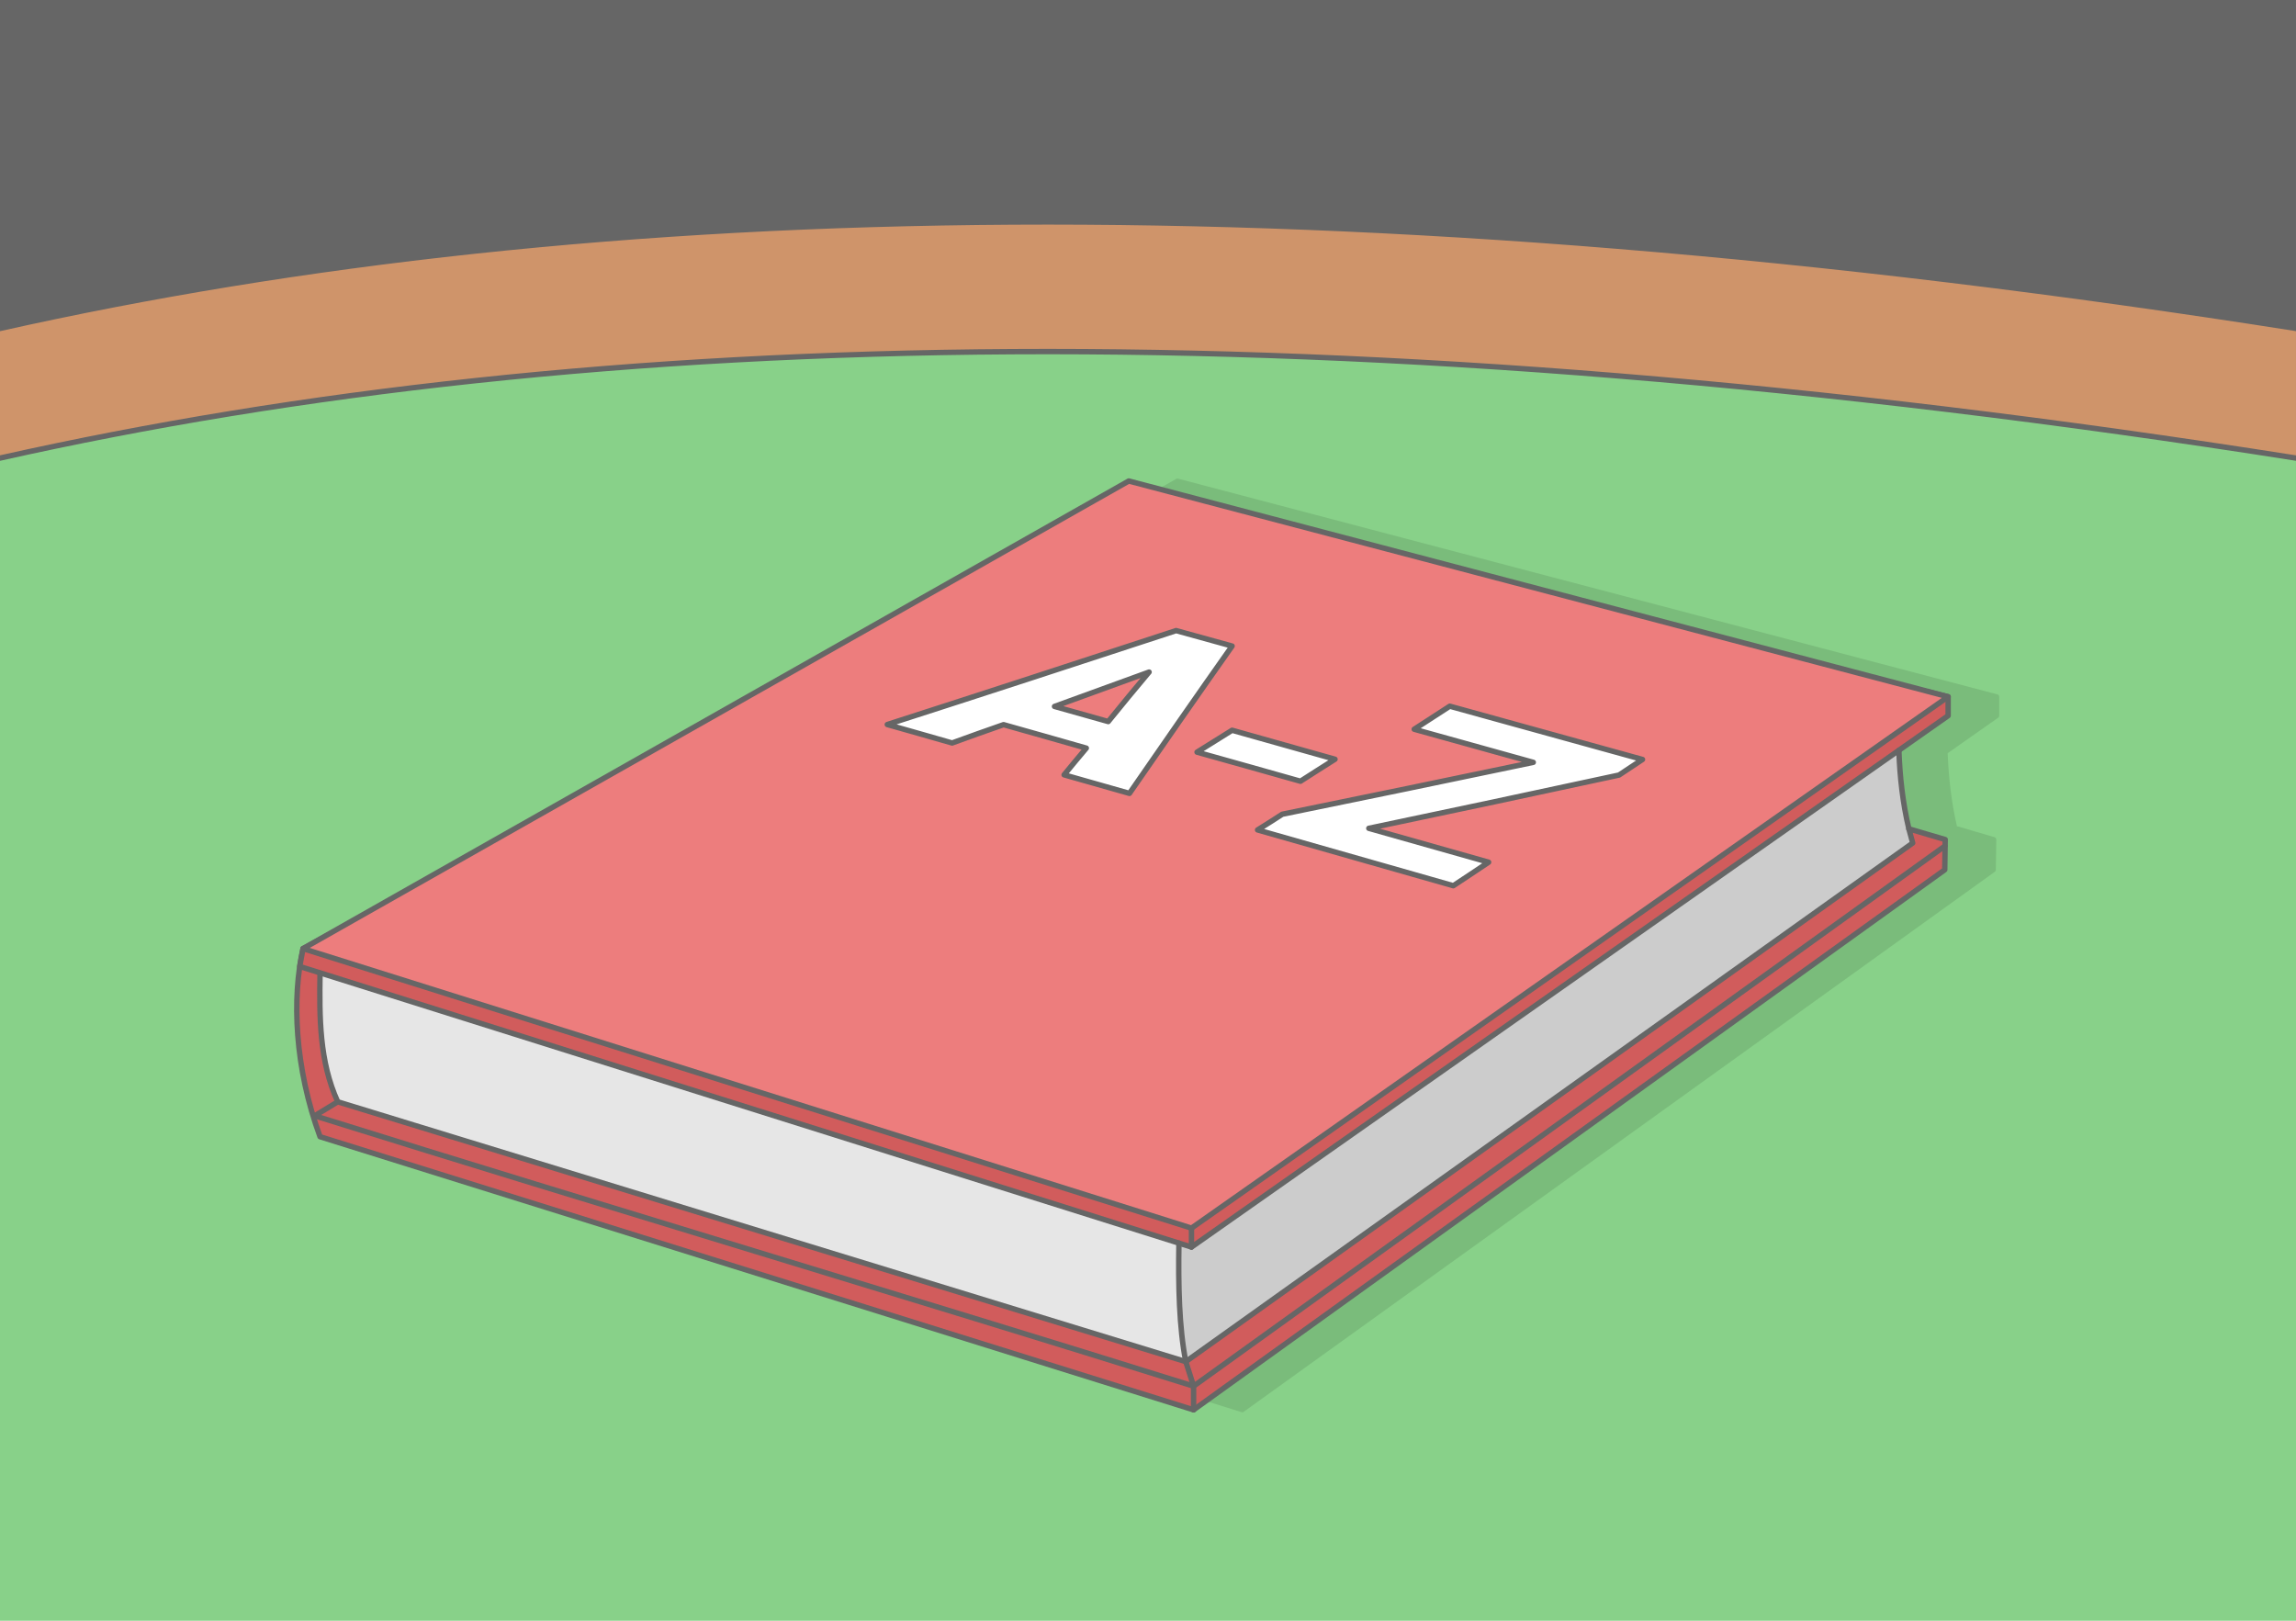
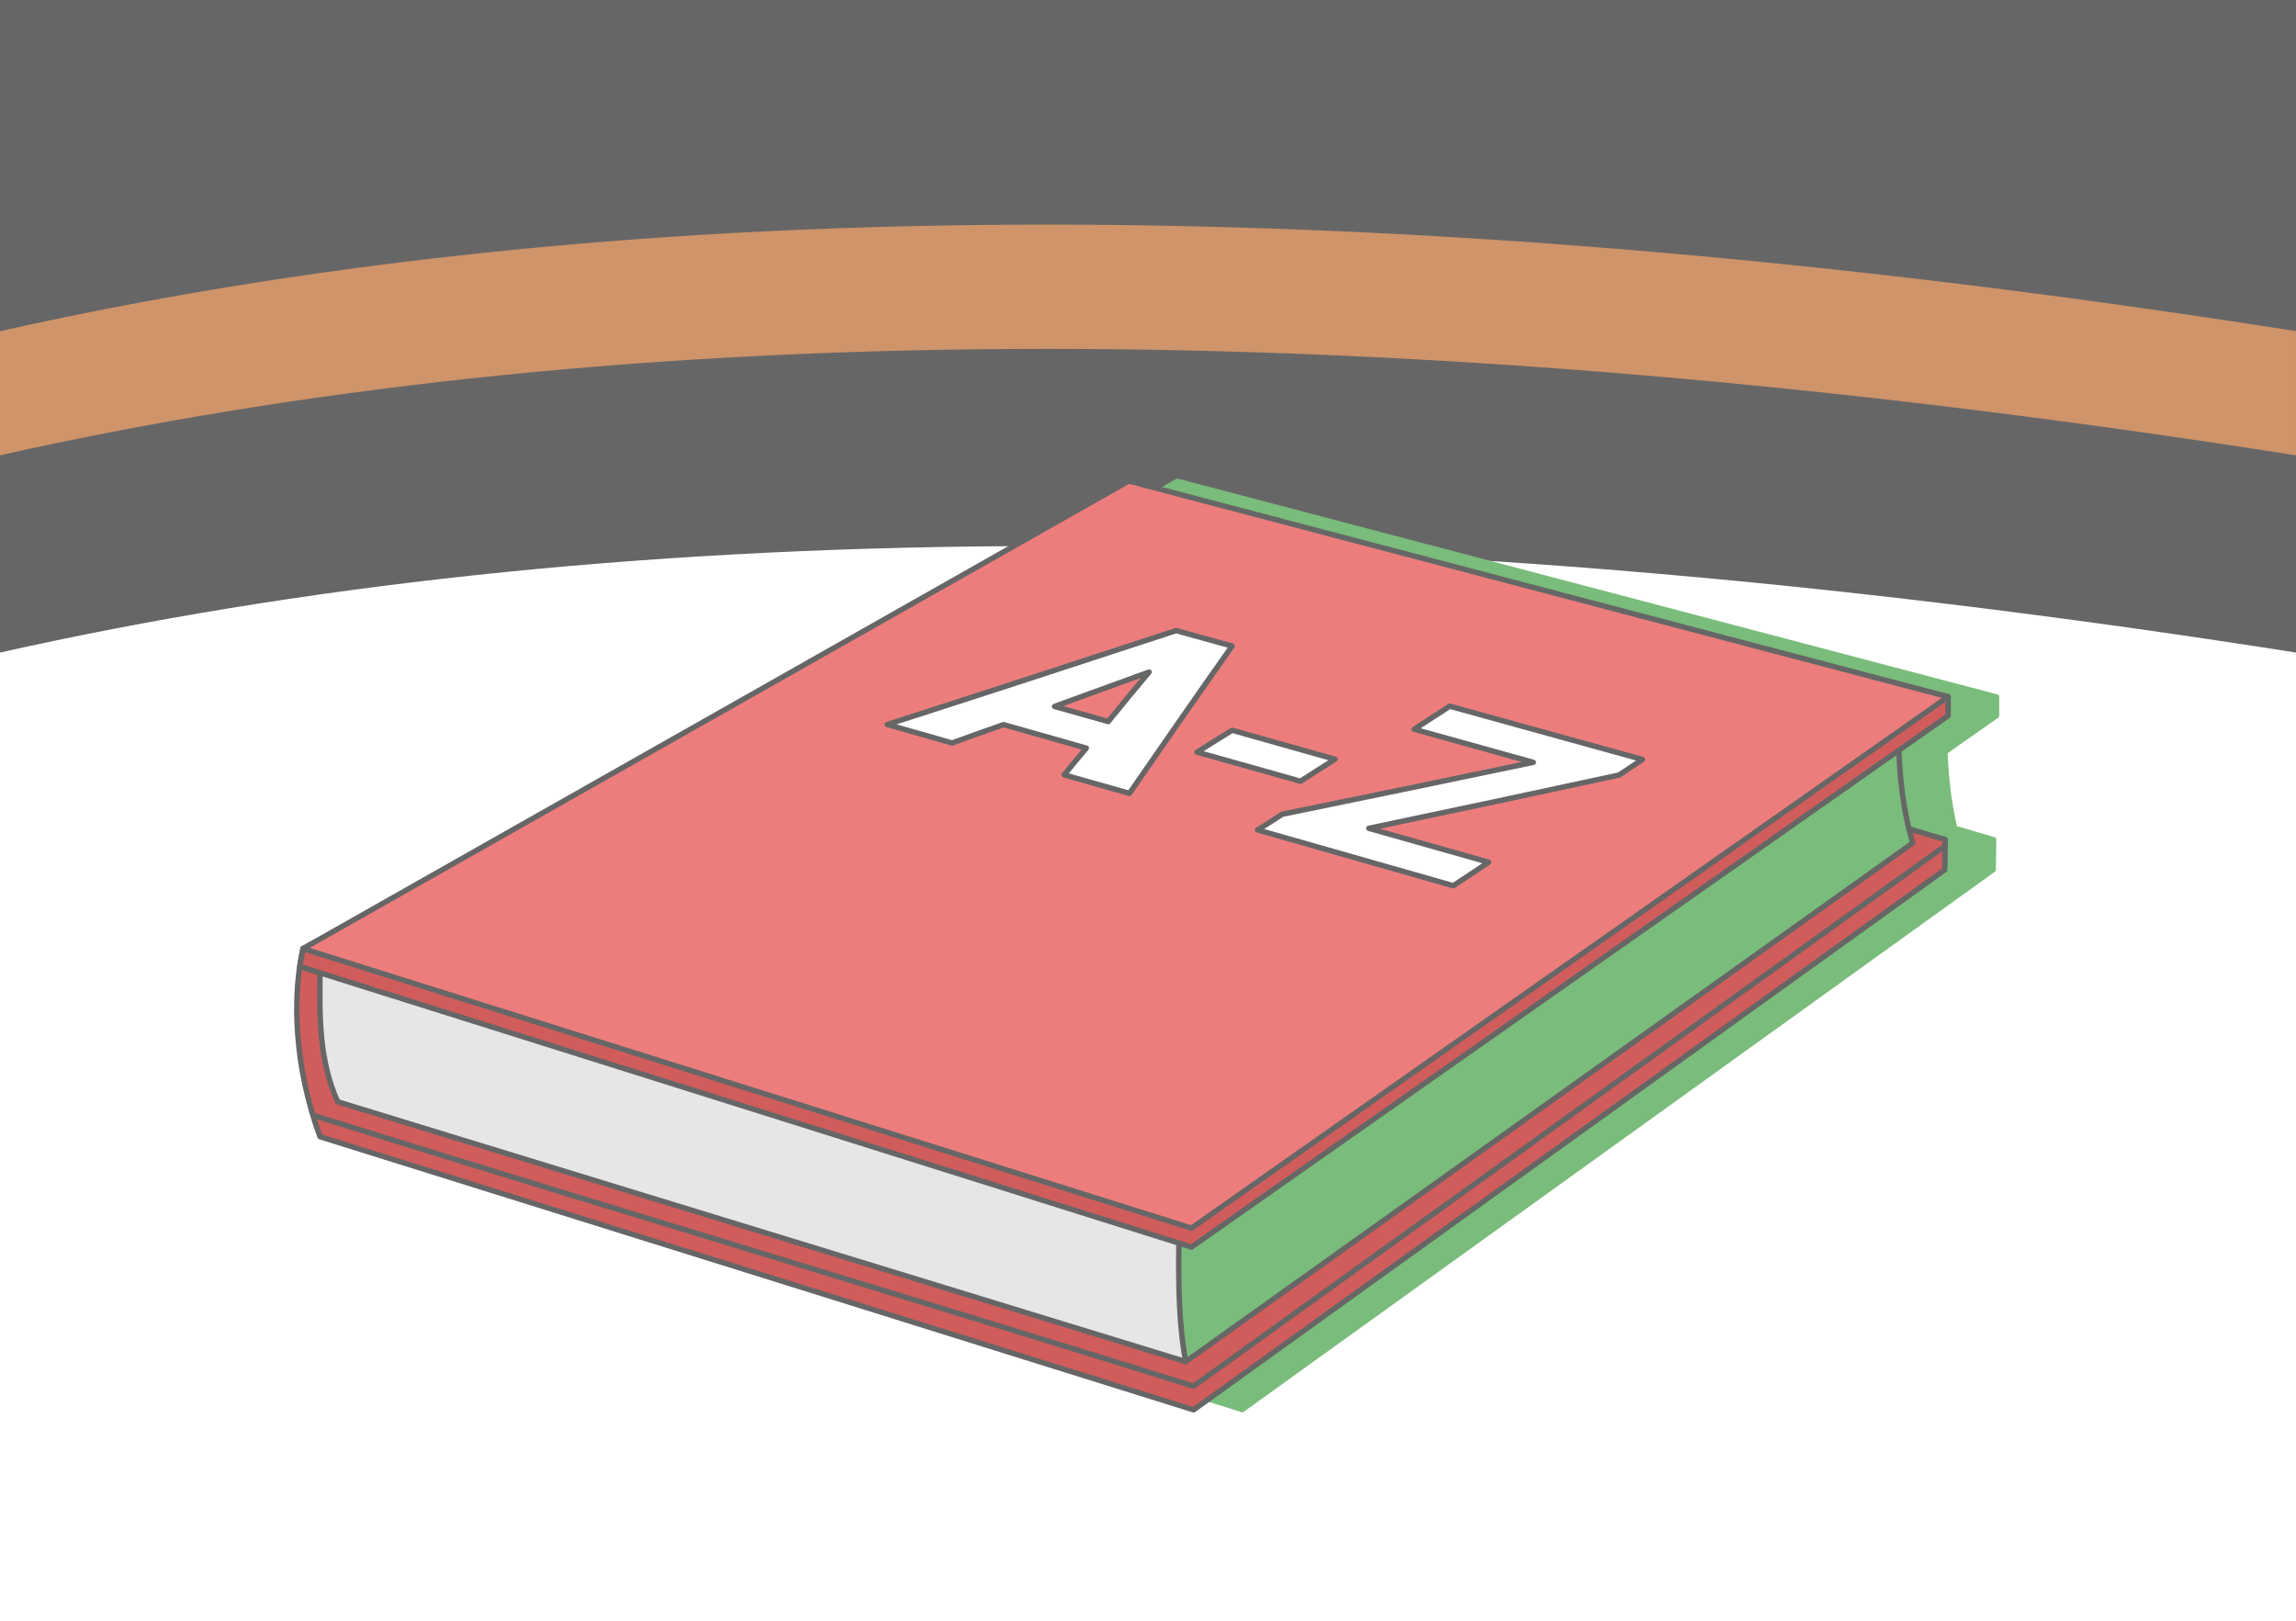
<svg xmlns="http://www.w3.org/2000/svg" xml:space="preserve" width="425px" height="300px" version="1.1" style="shape-rendering:geometricPrecision; text-rendering:geometricPrecision; image-rendering:optimizeQuality; fill-rule:evenodd; clip-rule:evenodd" viewBox="0 0 19848.9 14011">
  <defs>
    <style type="text/css">
   
    .str0 {stroke:#666666;stroke-width:46.7;stroke-linecap:round;stroke-linejoin:round;stroke-miterlimit:2.613}
    .str1 {stroke:#666666;stroke-width:46.7;stroke-linecap:round;stroke-linejoin:round;stroke-miterlimit:2.613}
    .fil9 {fill:none}
    .fil1 {fill:#666666}
    .fil5 {fill:#7ABC7B}
    .fil2 {fill:#88D189}
    .fil7 {fill:#CCCCCC}
    .fil3 {fill:#CF946A}
    .fil8 {fill:#D15C5C}
    .fil6 {fill:#E6E6E6}
    .fil10 {fill:#ED7D7D}
    .fil0 {fill:white}
    .fil4 {fill:#666666;fill-rule:nonzero}
    .fil11 {fill:white;fill-rule:nonzero}
   
  </style>
  </defs>
  <g id="Layer_x0020_1">
    <g id="_1903997074896">
      <g>
        <rect class="fil0" width="19848.9" height="14011" />
        <path class="fil1" d="M0 0l19848.9 0 0 5641.3c-8263.6,-1301 -14709.9,-1152.1 -19848.9,0l0 -5641.3z" />
-         <path class="fil2" d="M0 3855.4c5139,-1152.1 11585.3,-1301 19848.9,0 0,2416.2 0,7739.3 0,10155.6 -6616.3,0 -13232.6,0 -19848.9,0 0,-2416.3 0,-7739.4 0,-10155.6z" />
        <path class="fil3" d="M0 2839.1c5139,-1152.1 11585.3,-1300.9 19848.9,0l0 1120.9c-8263.6,-1300.9 -14709.9,-1152.1 -19848.9,0l0 -1120.9z" />
        <path class="fil4" d="M19848.9 3983.6l-3.5 -0.6c-4130.6,-650.3 -7806.9,-938.2 -11092.6,-919.6 -3285.1,18.6 -6179.7,343.6 -8747.7,919.3l-5.1 1.2 0 -47.7c2569.8,-575.7 5466.1,-900.8 8752.6,-919.3 3287.1,-18.6 6964.7,269.3 11096.3,919.6l0 47.1zm0 -1120.9l0 -47.1c-4131.6,-650.3 -7809.2,-938.2 -11096.3,-919.6 -3286.5,18.6 -6182.8,343.6 -8752.6,919.3l0 47.7 5.1 -1.1c2568,-575.7 5462.6,-900.8 8747.7,-919.4 3285.7,-18.6 6962,269.4 11092.6,919.6l3.5 0.6z" />
      </g>
      <g>
        <g>
          <path class="fil5" d="M16918.2 7144.8c-48.5,-211.2 -72.3,-422.4 -80.7,-633.6l436.9 -306.8c5.8,-4.1 8.9,-10.6 8.9,-17.2l0 -163.9c0,-10.3 -7.4,-18.9 -17.1,-20.7l-7081.9 -1864.7c-5.7,-1.4 -11.3,-0.5 -16,2.2l-7138.3 4042.3 -0.1 0.1 -0.2 0.1 -0.1 0 0 0.1c-1.8,1 -3.3,2.3 -4.6,3.7l-5.1 9.6 0 0.3 -0.1 0.2 0 0.1c-11.1,49.3 -20.7,100.9 -28.5,154.5l-0.1 0 0 0.5 -0.1 0.5 0 0.5c-28,191.9 -34.2,409.8 -13.3,641.4 24.2,268 84.8,554.4 189.9,840 2.3,6.3 7.4,10.9 13.5,12.8l7550.6 2360.7c2.4,0.9 4.9,1.4 7.5,1.4 5.2,0 10,-1.9 13.7,-5l6492.2 -4667.6c5.6,-4 8.6,-10.2 8.8,-16.5 0.6,-24.9 1.3,-77.4 2,-130.1 0.6,-52.8 1.3,-105.9 2,-131.5 0.2,-9.7 -6.3,-18.1 -15.2,-20.7 -48.8,-14 -102.9,-30.1 -156.8,-46.1 -55,-16.3 -110.1,-32.8 -157.3,-46.3 -3.6,-1 -7.2,-1 -10.5,-0.3zm-13898.1 1050.7l0 -0.1 0 -0.1 0.1 -0.1 0 -0.1 0 -0.1 0 -0.1 0.1 -0.2 0 -0.1 0 0 0.1 -0.2 0 -0.1 0 -0.1 0.1 -0.1 0 0 0.1 -0.3 0 -0.2 0.1 -0.1 -0.6 2zm0.7 -2.4l0.1 -0.2 0.1 -0.2 0 0 0 -0.1 0.1 -0.2 -0.3 0.7zm1.1 -2.3l0.1 -0.2 0 -0.1 -0.1 0.3zm0.9 -1.6l0.5 -0.8 0.2 -0.1 0 -0.1 0 0 0.1 -0.1 -0.8 1.1zm-2.8 6.6l0 -0.1 0.1 -0.1 0 -0.1 -0.1 0.3zm0.7 -2.5l0.1 0 0 -0.2 0 0 -0.1 0.2zm0.7 -1.6l0.1 -0.1 0.1 -0.2 0 0 0 -0.1 0.1 -0.1 0 -0.1 0.1 -0.2 0 0 0.1 -0.1 -0.5 0.9zm0.8 -1.5l0.1 -0.1 0 -0.1 0.1 -0.1 0 0 0.1 -0.2 0 0 0.1 -0.2 0 0 0.1 -0.1 0.1 -0.1 0 -0.1 -0.6 1zm2.6 -3.5l0 -0.1 0.2 -0.2 -0.2 0.3z" />
          <g>
            <g>
              <path class="fil6" d="M10251.1 11771.2c-58.5,-300.8 -65.1,-656.1 -59.3,-1024.5l-7425.8 -2336.8c0.3,0.3 0.5,0.6 0.7,1 -5.7,383.5 -6.7,764.2 153,1114 2443.8,748.8 4887.6,1497.6 7331.4,2246.3z" />
-               <path class="fil7" d="M10191.8 10746.7c-5.8,368.4 0.8,723.7 59.3,1024.5 2094.8,-1494.4 4189.5,-2988.9 6284.2,-4483.4 -11.1,-40.8 -22,-81.7 -33.1,-122.5 -53.6,-226.4 -78.6,-452.7 -86.3,-679.1l-6115.6 4294.6 -108.5 -34.1z" />
              <path class="fil8 str0" d="M2766.7 8410.9c-49,-70.1 -98,-140.2 -147,-210.3 -96.6,426.5 -73.3,1027.7 147,1626.1 2517.3,787.1 5034.6,1574.1 7551.9,2361.2 2164.6,-1556.2 4329.1,-3112.4 6493.7,-4668.6 1.3,-50.4 2.7,-211.1 4,-261.5 -96,-27.6 -218,-64.9 -314.1,-92.5 11.1,40.8 22,81.7 33.1,122.5 -2094.7,1494.5 -4189.4,2989 -6284.2,4483.4 -2443.8,-748.7 -4887.6,-1497.5 -7331.4,-2246.3 -159.7,-349.8 -158.7,-730.5 -153,-1114z" />
              <polygon class="fil8 str0" points="2591.2,8354.9 10300.3,10780.8 16841.6,6187.2 16841.6,6023.2 9758.2,4322.2 2619.7,8200.6 " />
-               <line class="fil9 str0" x1="10300.3" y1="10616.9" x2="10300.3" y2="10780.8" />
              <polygon class="fil10 str0" points="2619.7,8200.6 10300.3,10616.9 16841.6,6023.2 9758.2,4158.2 " />
              <path class="fil9 str0" d="M2731.1 9649c2517.3,787 5070.2,1547.2 7587.5,2334.2 2164.6,-1556.1 4329.1,-3112.3 6493.7,-4668.5" />
-               <line class="fil9 str0" x1="2919.7" y1="9524.9" x2="2715.6" y2="9649" />
-               <polyline class="fil9 str0" points="10251.1,11771.2 10318.6,11983.2 10318.6,12187.9 " />
              <path class="fil9 str0" d="M16502.2 7165.3c-53.6,-226.4 -78.6,-452.7 -86.3,-679.1" />
              <path class="fil9 str0" d="M10191.8 10746.7c-5.8,368.4 0.8,723.7 59.3,1024.5" />
            </g>
            <path class="fil11 str1" d="M9391.1 6467.5c-237.7,-68.3 -477.6,-135.7 -715.3,-203 -150.4,52.5 -298.7,105 -444.8,158.5 -187.6,-53.5 -372.9,-107 -560.4,-159.5 835.1,-268.4 1666,-539.7 2496.8,-812.1 161.4,44.6 322.7,89.2 484.1,133.7 -298.8,422.9 -593.2,847.7 -887.5,1273.6 -189.7,-53.5 -377.3,-107 -564.8,-160.4 63.2,-77.3 126.5,-153.5 191.9,-230.8zm-274.8 -360.5c152.6,42.6 309.7,87.2 464.5,130.8 115.6,-143.6 233.3,-285.2 353.2,-427.9 -272.5,99.1 -545.1,198.1 -817.7,297.1zm2717.1 1053.7c344.6,98.1 691.3,195.1 1035.8,293.1 -100.3,68.4 -202.8,134.7 -305.3,203.1 -564.8,-160.5 -1127.4,-321.9 -1692.1,-482.3 71.9,-44.6 141.7,-89.1 213.6,-135.7 724,-147.6 1445.8,-297.1 2169.8,-448.6 -344.6,-95.1 -686.9,-191.1 -1029.3,-286.2 102.5,-66.3 205,-132.7 307.5,-199.1 556.1,153.5 1109.9,307 1666,460.5 -67.6,45.6 -135.2,90.2 -202.8,134.7 -719.6,155.5 -1439.2,309 -2163.2,460.5zm-590.9 -407c-298.8,-84.2 -595.4,-168.3 -894.1,-251.5 100.3,-62.4 200.6,-124.8 303.1,-189.2 296.6,83.2 593.1,166.4 889.7,250.6 -100.3,63.3 -200.6,126.7 -298.7,190.1z" />
          </g>
        </g>
      </g>
    </g>
  </g>
</svg>